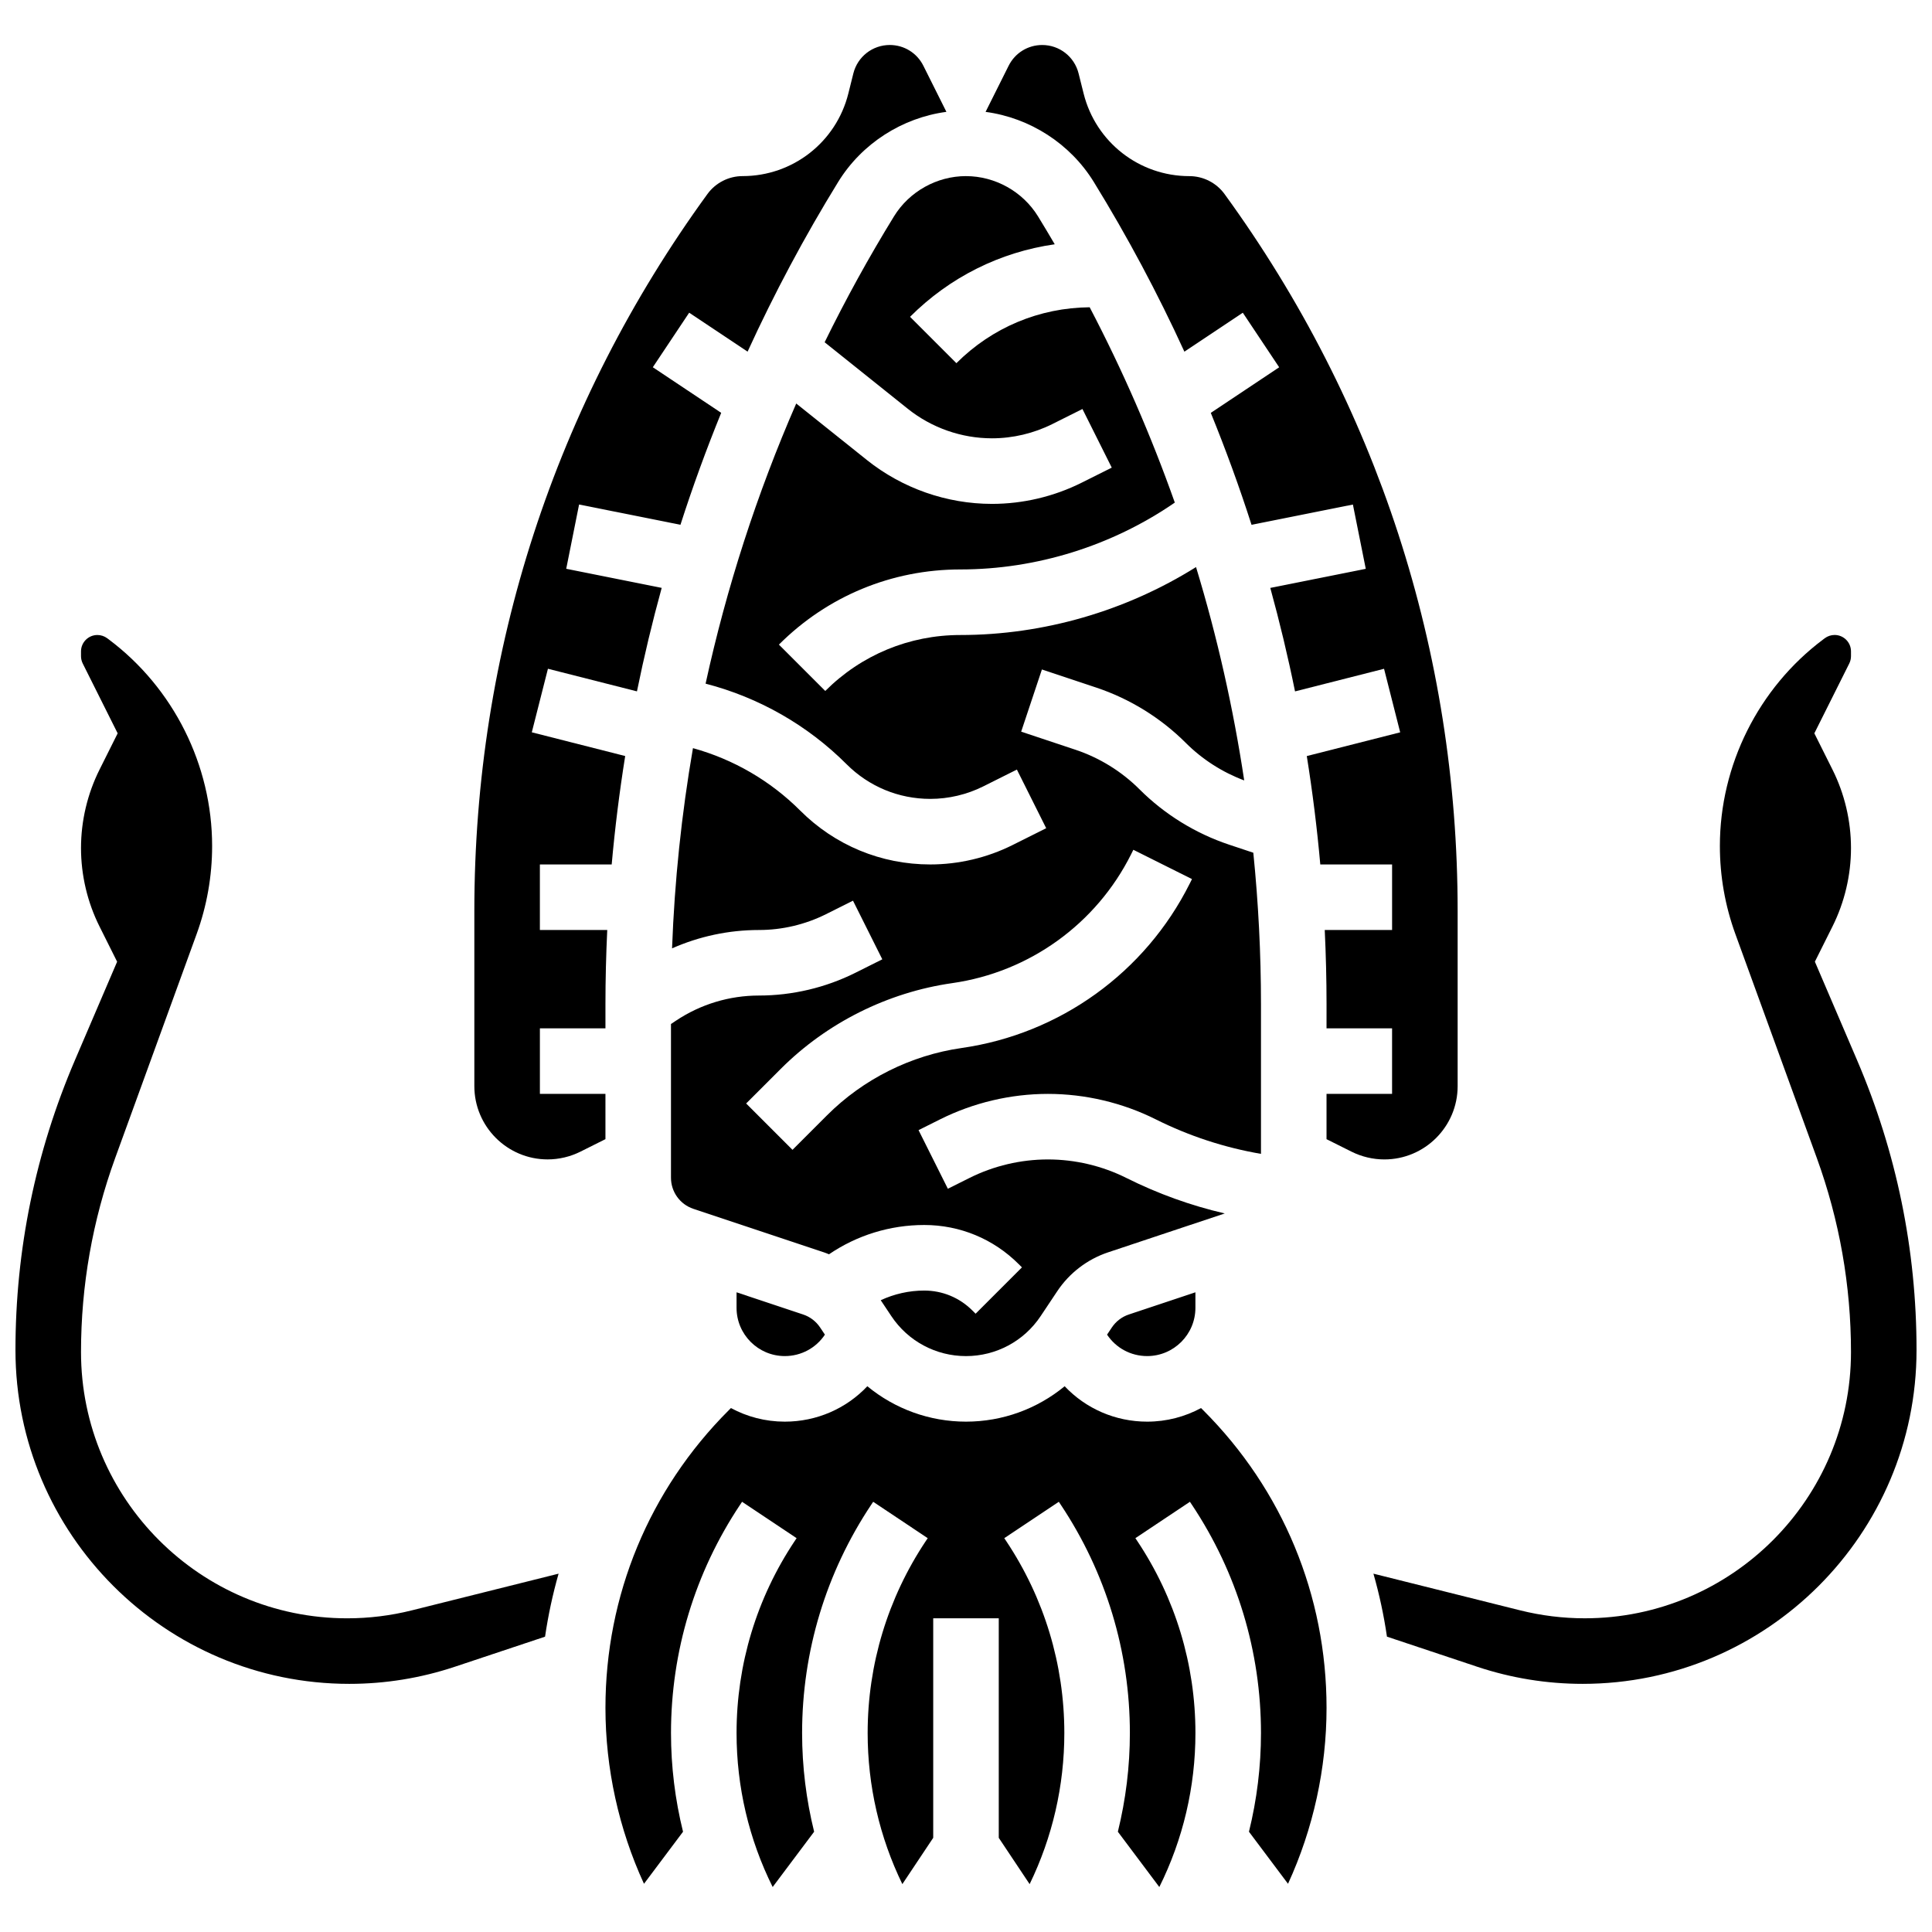
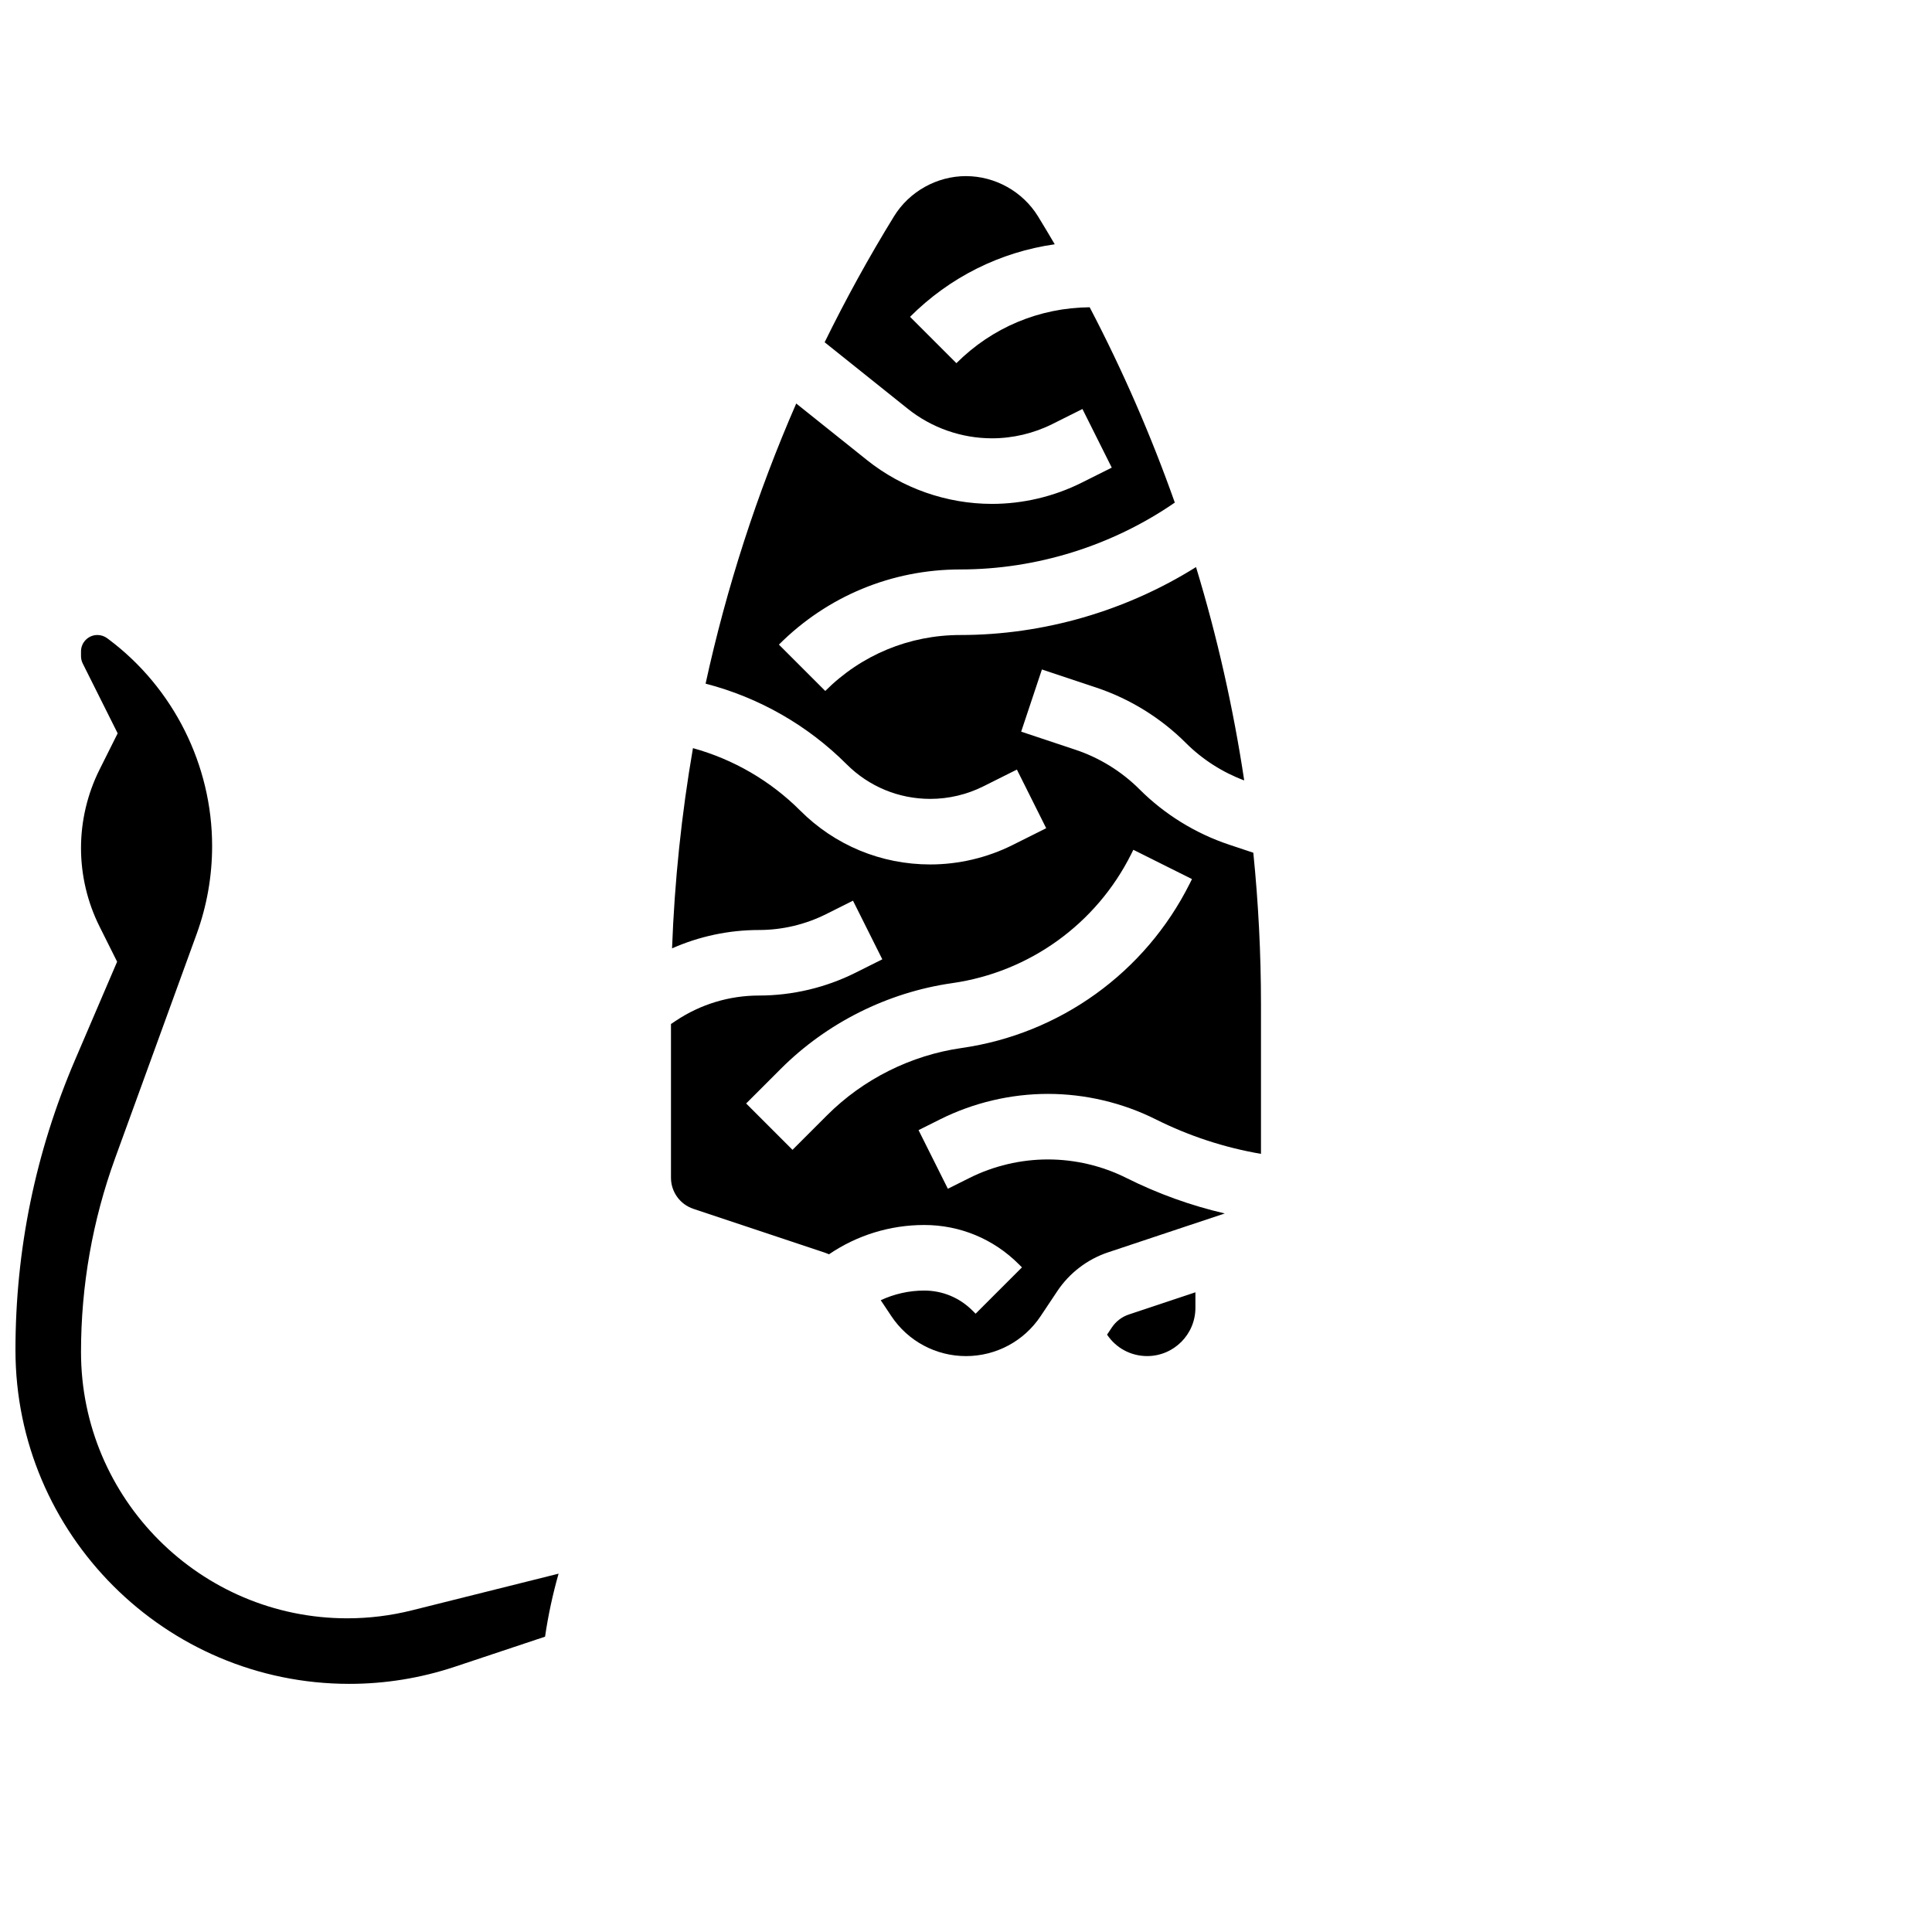
<svg xmlns="http://www.w3.org/2000/svg" width="800px" height="800px" version="1.1" viewBox="144 144 512 512">
  <defs>
    <clipPath id="b">
      <path d="m148.09 312h144.91v279h-144.91z" />
    </clipPath>
    <clipPath id="a">
-       <path d="m507 312h144.9v279h-144.9z" />
-     </clipPath>
+       </clipPath>
  </defs>
  <path d="m438.66 495.78-1.277 1.914c2.356 3.539 6.293 5.68 10.625 5.68 7.051 0 12.789-5.734 12.789-12.789v-4.113l-17.656 5.887c-1.82 0.605-3.414 1.824-4.481 3.422z" />
  <g clip-path="url(#b)">
    <path d="m236.03 572.87c-38.91 0-70.562-31.652-70.562-70.562 0-17.598 3.051-34.902 9.062-51.441l21.566-59.305c2.734-7.512 4.117-15.375 4.117-23.371 0-21.414-10.227-41.867-27.355-54.715l-0.438-0.328c-0.75-0.559-1.676-0.867-2.609-0.867-2.394 0-4.344 1.949-4.344 4.344v1.266c0 0.672 0.16 1.344 0.457 1.941l9.258 18.508-4.801 9.605c-3.215 6.422-4.914 13.613-4.914 20.797 0 7.184 1.695 14.375 4.91 20.797l4.66 9.324-11.168 26.066c-10.465 24.418-15.773 50.273-15.773 76.844 0 48.781 39.688 88.469 88.469 88.469 9.527 0 18.941-1.527 27.977-4.539l23.902-7.969c0.828-5.664 2.031-11.238 3.586-16.695l-38.887 9.723c-5.59 1.398-11.348 2.109-17.113 2.109z" />
  </g>
-   <path d="m356.85 492.36-17.656-5.887v4.113c0 7.051 5.734 12.789 12.789 12.789 4.332 0 8.273-2.144 10.625-5.68l-1.277-1.914c-1.066-1.598-2.656-2.816-4.481-3.422z" />
  <path d="m400 190.67c-7.723 0-15.035 4.086-19.078 10.66-6.68 10.855-12.801 21.996-18.383 33.371l22.039 17.633c6.305 5.047 14.23 7.824 22.312 7.824 5.516 0 11.039-1.305 15.973-3.769l7.996-4 7.769 15.539-7.996 4c-7.336 3.668-15.543 5.606-23.742 5.606-12.008 0-23.785-4.133-33.164-11.633l-18.715-14.969c-10.434 23.926-18.469 48.793-24.02 74.242 14.125 3.656 27.031 11.02 37.355 21.344 5.926 5.93 13.809 9.195 22.191 9.195 4.848 0 9.703-1.145 14.039-3.312l8.91-4.457 7.769 15.539-8.91 4.457c-6.734 3.367-14.277 5.148-21.809 5.148-13.023 0-25.27-5.07-34.477-14.281-7.887-7.887-17.684-13.578-28.418-16.543-3.023 17.488-4.879 35.215-5.539 53.062 7.223-3.195 15.043-4.867 23.047-4.867 6.129 0 12.262-1.449 17.742-4.188l7.16-3.582 7.769 15.539-7.16 3.582c-7.883 3.934-16.703 6.016-25.516 6.016-7.859 0-15.469 2.305-22.008 6.664l-1.32 0.883v40.738c0 3.746 2.387 7.055 5.941 8.242l34.586 11.527c0.461 0.152 0.906 0.336 1.355 0.516 7.402-5.039 16.164-7.762 25.234-7.762 9.457 0 18.344 3.684 25.031 10.367l0.863 0.863-12.285 12.281-0.859-0.859c-3.406-3.402-7.934-5.277-12.746-5.277-4.031 0-7.949 0.898-11.535 2.559l2.82 4.227c4.41 6.625 11.805 10.582 19.773 10.582s15.363-3.957 19.781-10.586l4.43-6.644c3.199-4.797 7.973-8.441 13.441-10.266l30.926-10.309c-8.996-2.086-17.715-5.227-26.066-9.402-6.422-3.215-13.613-4.91-20.797-4.91s-14.375 1.695-20.797 4.91l-5.719 2.859-7.769-15.539 5.719-2.859c8.82-4.41 18.699-6.742 28.566-6.742 9.867 0 19.746 2.332 28.57 6.742 8.859 4.43 18.211 7.488 27.891 9.152v-39.66c0-13.449-0.688-26.848-2.031-40.145l-6.434-2.144c-8.895-2.965-17.105-8.039-23.734-14.668-4.734-4.734-10.594-8.355-16.945-10.473l-14.406-4.801 5.496-16.48 14.406 4.801c8.895 2.965 17.105 8.039 23.734 14.668 4.363 4.363 9.688 7.766 15.469 9.934-2.883-19.152-7.144-38.047-12.766-56.539-18.617 11.66-40.453 18.004-62.457 18.004-13.523 0-26.238 5.266-35.801 14.828l-12.285-12.285c12.848-12.844 29.922-19.918 48.086-19.918 20.195 0 40.219-6.269 56.832-17.719-6.273-17.719-13.801-35.02-22.562-51.762-13.344 0.121-25.871 5.367-35.32 14.816l-12.285-12.285c10.52-10.52 23.875-17.156 38.344-19.223-1.453-2.481-2.926-4.953-4.434-7.406-4.051-6.57-11.363-10.656-19.082-10.656zm43.766 179.7 0.582-1.168 15.539 7.766-0.586 1.168c-11.789 23.574-34.402 39.875-60.492 43.602-13.398 1.914-26.047 8.238-35.617 17.809l-9.172 9.172-12.285-12.285 9.172-9.172c12.211-12.211 28.348-20.281 45.445-22.723 20.449-2.918 38.176-15.691 47.414-34.168z" />
-   <path d="m304.45 433.89h-17.371v-17.371h17.371v-6.391c0-6.57 0.168-13.129 0.477-19.668l-17.852-0.004v-17.371h19.031c0.859-9.629 2.055-19.207 3.578-28.727l-24.75-6.289 4.277-16.84 23.59 5.992c1.875-9.219 4.062-18.363 6.555-27.426l-25.301-5.059 3.41-17.035 26.863 5.371c3.215-10.016 6.824-19.906 10.797-29.664l-18.121-12.082 9.637-14.457 15.48 10.32c7.051-15.41 15.059-30.43 24.004-44.969 6.269-10.188 16.953-17.008 28.684-18.578l-6.113-12.227c-1.699-3.387-5.106-5.492-8.898-5.492-4.57 0-8.539 3.098-9.648 7.531l-1.332 5.332c-3.219 12.883-14.742 21.883-28.023 21.883-3.672 0-7.152 1.773-9.312 4.742-40.414 55.57-61.777 121.27-61.777 189.98v46.441c0 10.711 8.711 19.422 19.422 19.422 3 0 6.004-0.711 8.684-2.051l6.637-3.316z" />
  <g clip-path="url(#a)">
    <path d="m636.13 424.92-11.168-26.066 4.66-9.324c3.211-6.418 4.91-13.609 4.91-20.793 0-7.184-1.695-14.375-4.91-20.797l-4.801-9.605 9.254-18.508c0.301-0.598 0.457-1.27 0.457-1.941v-1.27c0-2.394-1.949-4.344-4.344-4.344-0.934 0-1.859 0.309-2.606 0.867l-0.441 0.332c-17.129 12.848-27.355 33.301-27.355 54.715 0 7.996 1.383 15.859 4.117 23.371l21.566 59.305c6.012 16.539 9.062 33.848 9.062 51.441 0 38.91-31.652 70.562-70.559 70.562-5.766 0-11.523-0.711-17.113-2.106l-38.887-9.723c1.559 5.453 2.762 11.027 3.586 16.695l23.902 7.969c9.035 3.012 18.449 4.539 27.977 4.539 48.777-0.004 88.465-39.691 88.465-88.473 0-26.57-5.305-52.426-15.773-76.848z" />
  </g>
-   <path d="m530.29 431.84v-46.441c0-68.715-21.363-134.41-61.777-189.98-2.16-2.969-5.641-4.742-9.312-4.742-13.277 0-24.805-8.996-28.027-21.879l-1.336-5.336c-1.105-4.438-5.07-7.535-9.641-7.535-3.789 0-7.199 2.106-8.895 5.496l-6.113 12.227c11.73 1.57 22.41 8.391 28.684 18.578 8.945 14.539 16.953 29.559 24.004 44.969l15.48-10.32 9.637 14.457-18.121 12.082c3.973 9.758 7.582 19.648 10.797 29.664l26.863-5.371 3.41 17.035-25.301 5.059c2.492 9.062 4.684 18.211 6.555 27.426l23.59-5.992 4.277 16.84-24.75 6.289c1.523 9.516 2.719 19.098 3.578 28.727l19.027-0.004v17.371h-17.848c0.309 6.543 0.477 13.098 0.477 19.668l-0.004 6.391h17.371v17.371h-17.371v12.004l6.637 3.316c2.684 1.34 5.684 2.051 8.684 2.051 10.715 0.004 19.426-8.711 19.426-19.418z" />
-   <path d="m462.29 517.15c-4.254 2.293-9.113 3.602-14.277 3.602-8.457 0-16.273-3.465-21.867-9.383-7.266 5.988-16.457 9.383-26.145 9.383s-18.879-3.394-26.148-9.383c-5.594 5.918-13.414 9.383-21.871 9.383-5.16 0-10.023-1.305-14.277-3.602l-0.59 0.59c-21.062 21.066-32.664 49.074-32.664 78.867 0 16.02 3.519 32.059 10.211 46.617l10.348-13.797c-2.098-8.5-3.188-17.27-3.188-26.156 0-21.609 6.336-42.535 18.324-60.516l0.512-0.766 14.453 9.641-0.508 0.762c-10.082 15.117-15.406 32.711-15.406 50.879 0 14.262 3.281 28.172 9.57 40.805l10.988-14.652c-2.098-8.496-3.188-17.266-3.188-26.152 0-21.609 6.336-42.535 18.324-60.516l0.512-0.766 14.453 9.641-0.508 0.762c-10.082 15.117-15.41 32.711-15.41 50.879 0 13.977 3.152 27.609 9.195 40.039l8.18-12.27v-58.172h17.371v58.176l8.18 12.27c6.043-12.43 9.195-26.066 9.195-40.043 0-18.168-5.328-35.762-15.406-50.879l-0.508-0.762 14.453-9.641 0.508 0.762c11.988 17.984 18.324 38.91 18.324 60.52 0 8.887-1.09 17.656-3.184 26.156l10.988 14.652c6.285-12.637 9.57-26.547 9.57-40.809 0-18.168-5.328-35.762-15.406-50.879l-0.508-0.762 14.453-9.641 0.508 0.762c11.988 17.984 18.324 38.91 18.324 60.52 0 8.887-1.09 17.656-3.184 26.156l10.348 13.797c6.688-14.559 10.211-30.598 10.211-46.617 0-29.793-11.602-57.801-32.668-78.867z" />
</svg>